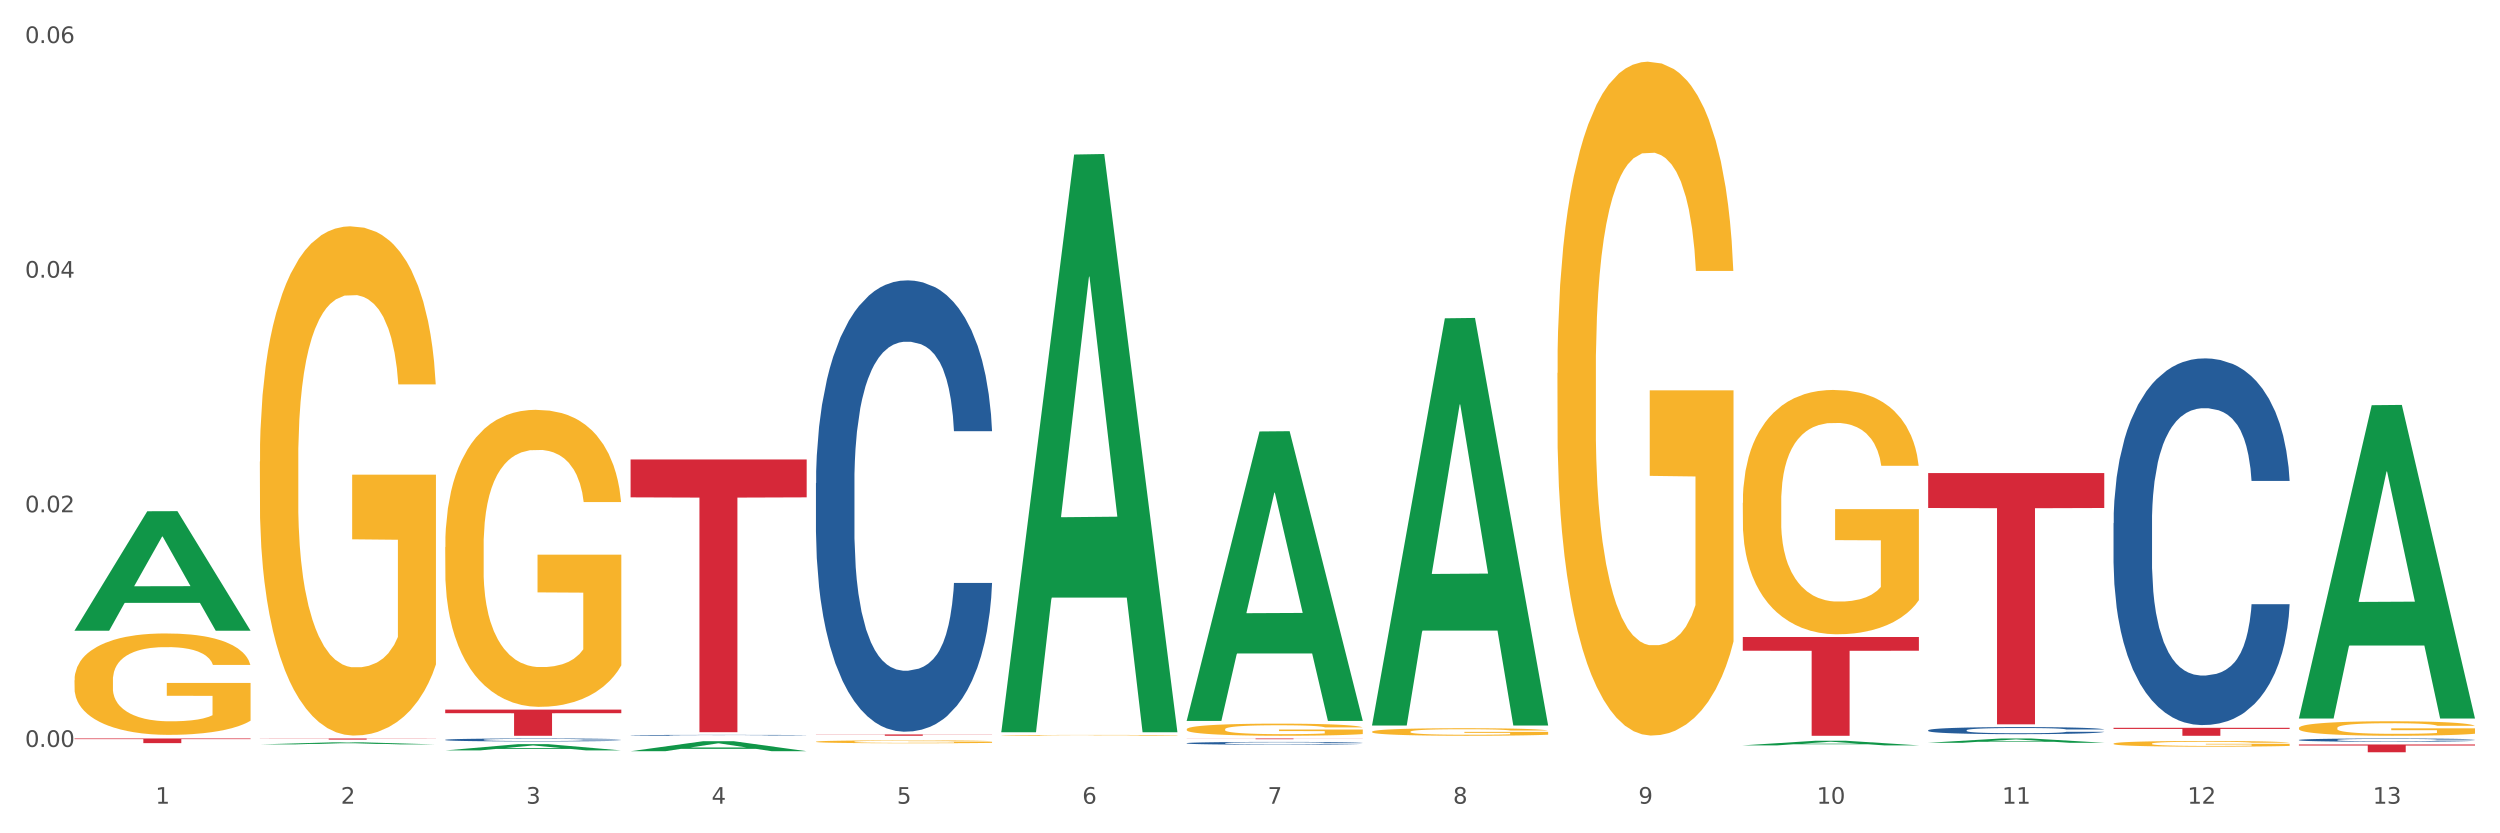
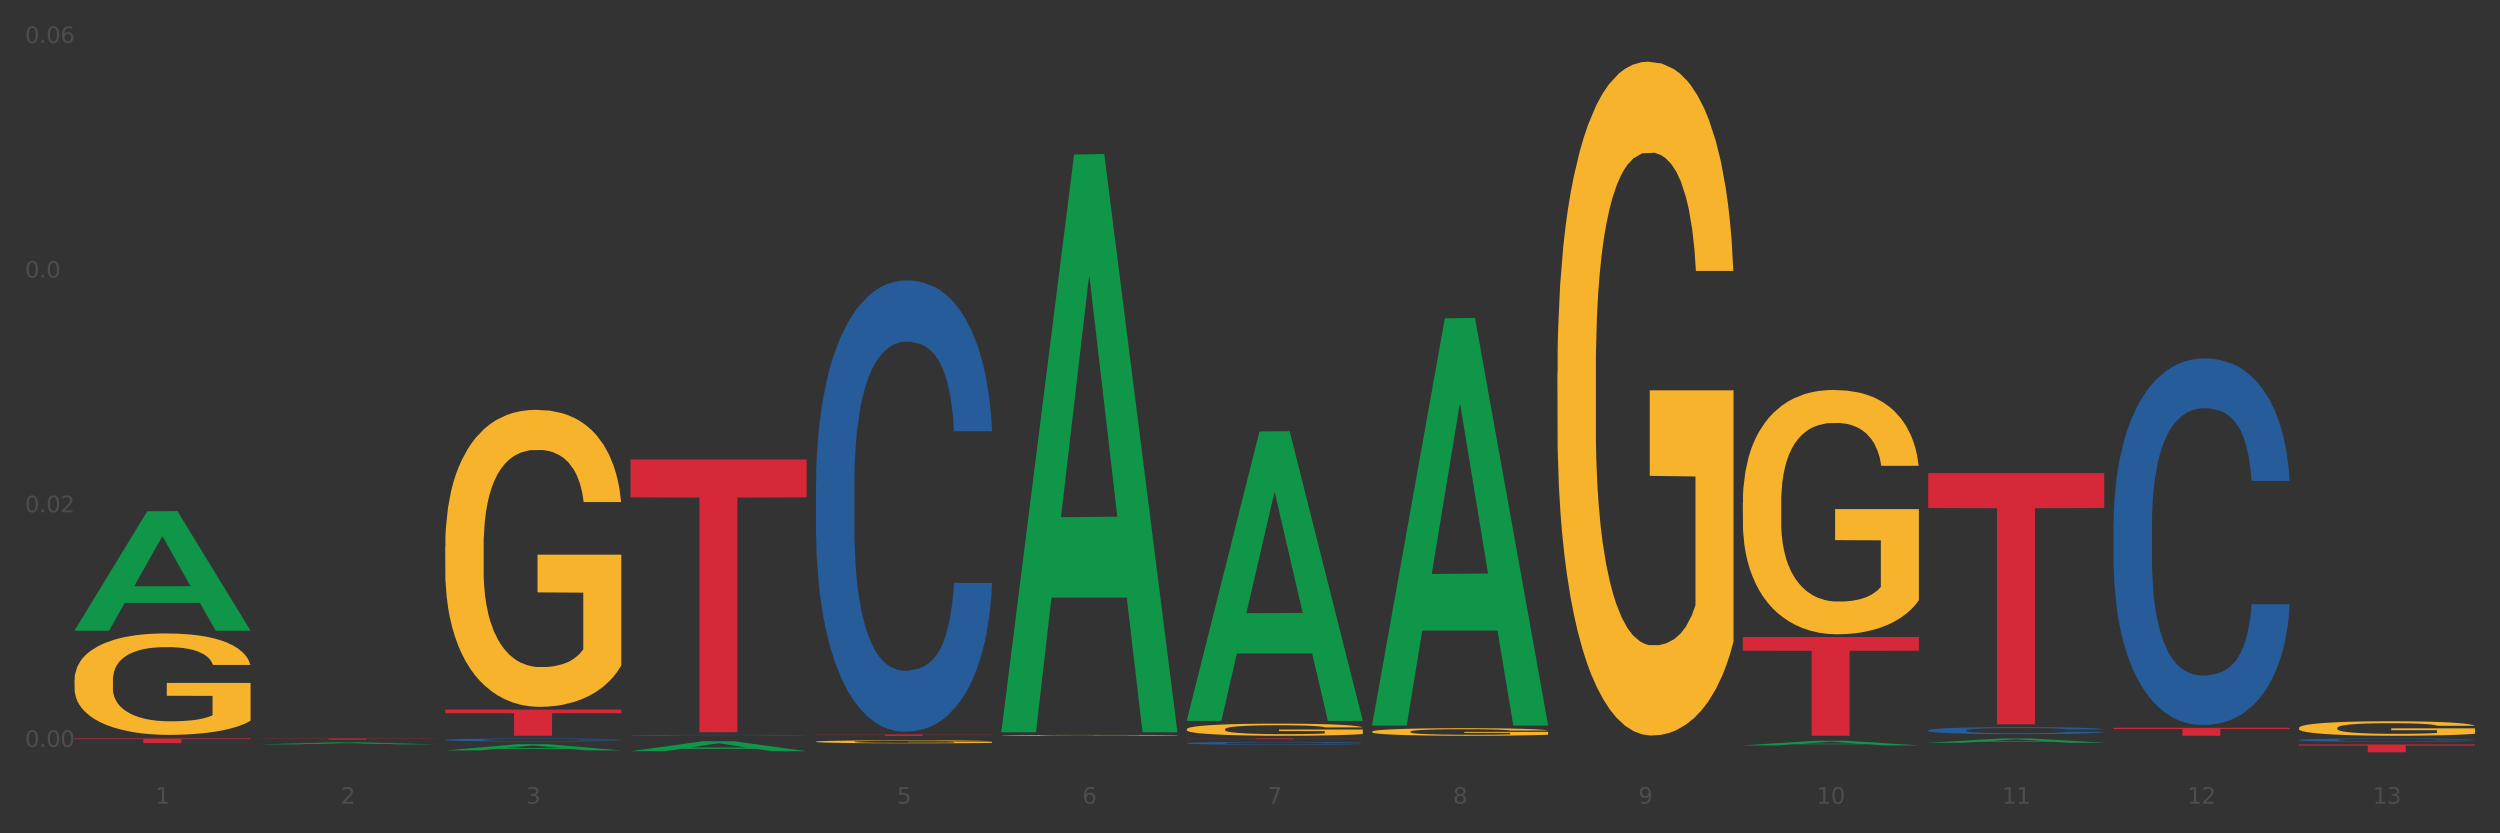
<svg xmlns="http://www.w3.org/2000/svg" xmlns:xlink="http://www.w3.org/1999/xlink" width="1080pt" height="360pt" viewBox="0 0 1080 360" version="1.1">
  <rect x="0" y="0" width="1080" height="360" fill="#333333" stroke="none" />
  <defs>
    <style type="text/css">*{stroke-linejoin: round; stroke-linecap: butt}</style>
  </defs>
  <g id="figure_1">
    <g id="patch_1">
-       <path d="M 0 360  L 1080 360  L 1080 0  L 0 0  z " style="fill: #ffffff; stroke: #ffffff; stroke-linejoin: miter" />
-     </g>
+       </g>
    <g id="axes_1">
      <g id="matplotlib.axis_1">
        <g id="xtick_1">
          <g id="text_1">
            <g style="fill: #4d4d4d" transform="translate(67.159 347.204) scale(0.096 -0.096)">
              <defs>
                <path id="DejaVuSans-31" d="M 794 531  L 1825 531  L 1825 4091  L 703 3866  L 703 4441  L 1819 4666  L 2450 4666  L 2450 531  L 3481 531  L 3481 0  L 794 0  L 794 531  z " transform="scale(0.016)" />
              </defs>
              <use xlink:href="#DejaVuSans-31" />
            </g>
          </g>
        </g>
        <g id="xtick_2">
          <g id="text_2">
            <g style="fill: #4d4d4d" transform="translate(147.238 347.204) scale(0.096 -0.096)">
              <defs>
                <path id="DejaVuSans-32" d="M 1228 531  L 3431 531  L 3431 0  L 469 0  L 469 531  Q 828 903 1448 1529  Q 2069 2156 2228 2338  Q 2531 2678 2651 2914  Q 2772 3150 2772 3378  Q 2772 3750 2511 3984  Q 2250 4219 1831 4219  Q 1534 4219 1204 4116  Q 875 4013 500 3803  L 500 4441  Q 881 4594 1212 4672  Q 1544 4750 1819 4750  Q 2544 4750 2975 4387  Q 3406 4025 3406 3419  Q 3406 3131 3298 2873  Q 3191 2616 2906 2266  Q 2828 2175 2409 1742  Q 1991 1309 1228 531  z " transform="scale(0.016)" />
              </defs>
              <use xlink:href="#DejaVuSans-32" />
            </g>
          </g>
        </g>
        <g id="xtick_3">
          <g id="text_3">
            <g style="fill: #4d4d4d" transform="translate(227.317 347.204) scale(0.096 -0.096)">
              <defs>
                <path id="DejaVuSans-33" d="M 2597 2516  Q 3050 2419 3304 2112  Q 3559 1806 3559 1356  Q 3559 666 3084 287  Q 2609 -91 1734 -91  Q 1441 -91 1130 -33  Q 819 25 488 141  L 488 750  Q 750 597 1062 519  Q 1375 441 1716 441  Q 2309 441 2620 675  Q 2931 909 2931 1356  Q 2931 1769 2642 2001  Q 2353 2234 1838 2234  L 1294 2234  L 1294 2753  L 1863 2753  Q 2328 2753 2575 2939  Q 2822 3125 2822 3475  Q 2822 3834 2567 4026  Q 2313 4219 1838 4219  Q 1578 4219 1281 4162  Q 984 4106 628 3988  L 628 4550  Q 988 4650 1302 4700  Q 1616 4750 1894 4750  Q 2613 4750 3031 4423  Q 3450 4097 3450 3541  Q 3450 3153 3228 2886  Q 3006 2619 2597 2516  z " transform="scale(0.016)" />
              </defs>
              <use xlink:href="#DejaVuSans-33" />
            </g>
          </g>
        </g>
        <g id="xtick_4">
          <g id="text_4">
            <g style="fill: #4d4d4d" transform="translate(307.396 347.204) scale(0.096 -0.096)">
              <defs>
-                 <path id="DejaVuSans-34" d="M 2419 4116  L 825 1625  L 2419 1625  L 2419 4116  z M 2253 4666  L 3047 4666  L 3047 1625  L 3713 1625  L 3713 1100  L 3047 1100  L 3047 0  L 2419 0  L 2419 1100  L 313 1100  L 313 1709  L 2253 4666  z " transform="scale(0.016)" />
-               </defs>
+                 </defs>
              <use xlink:href="#DejaVuSans-34" />
            </g>
          </g>
        </g>
        <g id="xtick_5">
          <g id="text_5">
            <g style="fill: #4d4d4d" transform="translate(387.475 347.204) scale(0.096 -0.096)">
              <defs>
                <path id="DejaVuSans-35" d="M 691 4666  L 3169 4666  L 3169 4134  L 1269 4134  L 1269 2991  Q 1406 3038 1543 3061  Q 1681 3084 1819 3084  Q 2600 3084 3056 2656  Q 3513 2228 3513 1497  Q 3513 744 3044 326  Q 2575 -91 1722 -91  Q 1428 -91 1123 -41  Q 819 9 494 109  L 494 744  Q 775 591 1075 516  Q 1375 441 1709 441  Q 2250 441 2565 725  Q 2881 1009 2881 1497  Q 2881 1984 2565 2268  Q 2250 2553 1709 2553  Q 1456 2553 1204 2497  Q 953 2441 691 2322  L 691 4666  z " transform="scale(0.016)" />
              </defs>
              <use xlink:href="#DejaVuSans-35" />
            </g>
          </g>
        </g>
        <g id="xtick_6">
          <g id="text_6">
            <g style="fill: #4d4d4d" transform="translate(467.554 347.204) scale(0.096 -0.096)">
              <defs>
                <path id="DejaVuSans-36" d="M 2113 2584  Q 1688 2584 1439 2293  Q 1191 2003 1191 1497  Q 1191 994 1439 701  Q 1688 409 2113 409  Q 2538 409 2786 701  Q 3034 994 3034 1497  Q 3034 2003 2786 2293  Q 2538 2584 2113 2584  z M 3366 4563  L 3366 3988  Q 3128 4100 2886 4159  Q 2644 4219 2406 4219  Q 1781 4219 1451 3797  Q 1122 3375 1075 2522  Q 1259 2794 1537 2939  Q 1816 3084 2150 3084  Q 2853 3084 3261 2657  Q 3669 2231 3669 1497  Q 3669 778 3244 343  Q 2819 -91 2113 -91  Q 1303 -91 875 529  Q 447 1150 447 2328  Q 447 3434 972 4092  Q 1497 4750 2381 4750  Q 2619 4750 2861 4703  Q 3103 4656 3366 4563  z " transform="scale(0.016)" />
              </defs>
              <use xlink:href="#DejaVuSans-36" />
            </g>
          </g>
        </g>
        <g id="xtick_7">
          <g id="text_7">
            <g style="fill: #4d4d4d" transform="translate(547.634 347.204) scale(0.096 -0.096)">
              <defs>
                <path id="DejaVuSans-37" d="M 525 4666  L 3525 4666  L 3525 4397  L 1831 0  L 1172 0  L 2766 4134  L 525 4134  L 525 4666  z " transform="scale(0.016)" />
              </defs>
              <use xlink:href="#DejaVuSans-37" />
            </g>
          </g>
        </g>
        <g id="xtick_8">
          <g id="text_8">
            <g style="fill: #4d4d4d" transform="translate(627.713 347.204) scale(0.096 -0.096)">
              <defs>
                <path id="DejaVuSans-38" d="M 2034 2216  Q 1584 2216 1326 1975  Q 1069 1734 1069 1313  Q 1069 891 1326 650  Q 1584 409 2034 409  Q 2484 409 2743 651  Q 3003 894 3003 1313  Q 3003 1734 2745 1975  Q 2488 2216 2034 2216  z M 1403 2484  Q 997 2584 770 2862  Q 544 3141 544 3541  Q 544 4100 942 4425  Q 1341 4750 2034 4750  Q 2731 4750 3128 4425  Q 3525 4100 3525 3541  Q 3525 3141 3298 2862  Q 3072 2584 2669 2484  Q 3125 2378 3379 2068  Q 3634 1759 3634 1313  Q 3634 634 3220 271  Q 2806 -91 2034 -91  Q 1263 -91 848 271  Q 434 634 434 1313  Q 434 1759 690 2068  Q 947 2378 1403 2484  z M 1172 3481  Q 1172 3119 1398 2916  Q 1625 2713 2034 2713  Q 2441 2713 2670 2916  Q 2900 3119 2900 3481  Q 2900 3844 2670 4047  Q 2441 4250 2034 4250  Q 1625 4250 1398 4047  Q 1172 3844 1172 3481  z " transform="scale(0.016)" />
              </defs>
              <use xlink:href="#DejaVuSans-38" />
            </g>
          </g>
        </g>
        <g id="xtick_9">
          <g id="text_9">
            <g style="fill: #4d4d4d" transform="translate(707.792 347.204) scale(0.096 -0.096)">
              <defs>
                <path id="DejaVuSans-39" d="M 703 97  L 703 672  Q 941 559 1184 500  Q 1428 441 1663 441  Q 2288 441 2617 861  Q 2947 1281 2994 2138  Q 2813 1869 2534 1725  Q 2256 1581 1919 1581  Q 1219 1581 811 2004  Q 403 2428 403 3163  Q 403 3881 828 4315  Q 1253 4750 1959 4750  Q 2769 4750 3195 4129  Q 3622 3509 3622 2328  Q 3622 1225 3098 567  Q 2575 -91 1691 -91  Q 1453 -91 1209 -44  Q 966 3 703 97  z M 1959 2075  Q 2384 2075 2632 2365  Q 2881 2656 2881 3163  Q 2881 3666 2632 3958  Q 2384 4250 1959 4250  Q 1534 4250 1286 3958  Q 1038 3666 1038 3163  Q 1038 2656 1286 2365  Q 1534 2075 1959 2075  z " transform="scale(0.016)" />
              </defs>
              <use xlink:href="#DejaVuSans-39" />
            </g>
          </g>
        </g>
        <g id="xtick_10">
          <g id="text_10">
            <g style="fill: #4d4d4d" transform="translate(784.817 347.204) scale(0.096 -0.096)">
              <defs>
                <path id="DejaVuSans-30" d="M 2034 4250  Q 1547 4250 1301 3770  Q 1056 3291 1056 2328  Q 1056 1369 1301 889  Q 1547 409 2034 409  Q 2525 409 2770 889  Q 3016 1369 3016 2328  Q 3016 3291 2770 3770  Q 2525 4250 2034 4250  z M 2034 4750  Q 2819 4750 3233 4129  Q 3647 3509 3647 2328  Q 3647 1150 3233 529  Q 2819 -91 2034 -91  Q 1250 -91 836 529  Q 422 1150 422 2328  Q 422 3509 836 4129  Q 1250 4750 2034 4750  z " transform="scale(0.016)" />
              </defs>
              <use xlink:href="#DejaVuSans-31" />
              <use xlink:href="#DejaVuSans-30" transform="translate(63.623 0)" />
            </g>
          </g>
        </g>
        <g id="xtick_11">
          <g id="text_11">
            <g style="fill: #4d4d4d" transform="translate(864.896 347.204) scale(0.096 -0.096)">
              <use xlink:href="#DejaVuSans-31" />
              <use xlink:href="#DejaVuSans-31" transform="translate(63.623 0)" />
            </g>
          </g>
        </g>
        <g id="xtick_12">
          <g id="text_12">
            <g style="fill: #4d4d4d" transform="translate(944.975 347.204) scale(0.096 -0.096)">
              <use xlink:href="#DejaVuSans-31" />
              <use xlink:href="#DejaVuSans-32" transform="translate(63.623 0)" />
            </g>
          </g>
        </g>
        <g id="xtick_13">
          <g id="text_13">
            <g style="fill: #4d4d4d" transform="translate(1025.054 347.204) scale(0.096 -0.096)">
              <use xlink:href="#DejaVuSans-31" />
              <use xlink:href="#DejaVuSans-33" transform="translate(63.623 0)" />
            </g>
          </g>
        </g>
        <g id="xtick_14" />
        <g id="xtick_15" />
        <g id="xtick_16" />
        <g id="xtick_17" />
        <g id="xtick_18" />
        <g id="xtick_19" />
        <g id="xtick_20" />
        <g id="xtick_21" />
        <g id="xtick_22" />
        <g id="xtick_23" />
        <g id="xtick_24" />
        <g id="xtick_25" />
      </g>
      <g id="matplotlib.axis_2">
        <g id="ytick_1">
          <g id="text_14">
            <g style="fill: #4d4d4d" transform="translate(10.8 322.669) scale(0.096 -0.096)">
              <defs>
                <path id="DejaVuSans-2e" d="M 684 794  L 1344 794  L 1344 0  L 684 0  L 684 794  z " transform="scale(0.016)" />
              </defs>
              <use xlink:href="#DejaVuSans-30" />
              <use xlink:href="#DejaVuSans-2e" transform="translate(63.623 0)" />
              <use xlink:href="#DejaVuSans-30" transform="translate(95.41 0)" />
              <use xlink:href="#DejaVuSans-30" transform="translate(159.033 0)" />
            </g>
          </g>
        </g>
        <g id="ytick_2">
          <g id="text_15">
            <g style="fill: #4d4d4d" transform="translate(10.8 221.311) scale(0.096 -0.096)">
              <use xlink:href="#DejaVuSans-30" />
              <use xlink:href="#DejaVuSans-2e" transform="translate(63.623 0)" />
              <use xlink:href="#DejaVuSans-30" transform="translate(95.41 0)" />
              <use xlink:href="#DejaVuSans-32" transform="translate(159.033 0)" />
            </g>
          </g>
        </g>
        <g id="ytick_3">
          <g id="text_16">
            <g style="fill: #4d4d4d" transform="translate(10.8 119.954) scale(0.096 -0.096)">
              <use xlink:href="#DejaVuSans-30" />
              <use xlink:href="#DejaVuSans-2e" transform="translate(63.623 0)" />
              <use xlink:href="#DejaVuSans-30" transform="translate(95.41 0)" />
              <use xlink:href="#DejaVuSans-34" transform="translate(159.033 0)" />
            </g>
          </g>
        </g>
        <g id="ytick_4">
          <g id="text_17">
            <g style="fill: #4d4d4d" transform="translate(10.8 18.596) scale(0.096 -0.096)">
              <use xlink:href="#DejaVuSans-30" />
              <use xlink:href="#DejaVuSans-2e" transform="translate(63.623 0)" />
              <use xlink:href="#DejaVuSans-30" transform="translate(95.41 0)" />
              <use xlink:href="#DejaVuSans-36" transform="translate(159.033 0)" />
            </g>
          </g>
        </g>
        <g id="ytick_5" />
        <g id="ytick_6" />
        <g id="ytick_7" />
      </g>
      <g id="PolyCollection_1">
        <path d="M 32.175 272.379  L 32.253 272.331  L 63.625 220.86  L 76.644 220.812  L 108.25 272.476  L 93.192 272.476  L 86.369 260.445  L 53.978 260.445  L 53.743 260.639  L 47.155 272.476  L 32.175 272.476  L 32.175 272.379  L 58.056 253.266  L 82.291 253.217  L 70.291 231.824  L 70.134 231.727  L 69.977 231.872  L 57.978 253.217  L 58.056 253.266  L 32.175 272.379  z " clip-path="url(#pbbf387f8e8)" style="fill: #109648" />
-         <path d="M 112.254 199.424  L 112.344 199.224  L 112.344 191.99  L 112.524 185.762  L 113.422 170.693  L 114.769 158.236  L 115.757 151.606  L 116.745 146.181  L 117.913 140.756  L 119.35 135.13  L 121.954 126.893  L 123.571 122.673  L 125.547 118.253  L 129.14 111.824  L 131.744 108.207  L 134.439 105.193  L 138.84 101.577  L 141.714 99.969  L 144.768 98.764  L 148.45 97.96  L 151.235 97.759  L 157.342 98.362  L 162.552 100.17  L 165.067 101.577  L 168.3 103.988  L 170.007 105.595  L 172.791 108.81  L 175.665 113.029  L 177.641 116.646  L 180.605 123.477  L 182.85 130.308  L 184.916 138.747  L 185.994 144.573  L 186.802 149.998  L 187.521 156.227  L 188.24 166.072  L 172.072 166.072  L 171.444 159.04  L 170.456 152.409  L 169.019 145.98  L 167.761 141.962  L 165.606 136.939  L 163.63 133.724  L 161.564 131.313  L 159.049 129.304  L 157.073 128.299  L 154.289 127.495  L 148.81 127.696  L 145.127 129.304  L 142.612 131.313  L 140.996 133.121  L 139.559 135.13  L 137.942 137.943  L 136.056 142.162  L 134.708 145.98  L 133.361 150.802  L 132.283 155.624  L 131.295 161.25  L 130.487 167.277  L 129.858 173.506  L 129.319 181.141  L 128.87 193.799  L 128.87 221.325  L 129.05 227.553  L 129.499 235.791  L 130.038 242.019  L 130.936 249.453  L 131.744 254.476  L 133.271 261.71  L 134.978 267.737  L 136.325 271.555  L 137.672 274.769  L 140.008 279.19  L 142.612 282.806  L 144.858 285.016  L 147.912 287.025  L 149.977 287.829  L 151.774 288.231  L 156.175 288.231  L 159.318 287.628  L 162.821 286.222  L 165.516 284.413  L 167.761 282.203  L 170.276 278.587  L 171.893 275.171  L 171.893 233.179  L 152.133 232.978  L 152.133 205.05  L 188.329 205.05  L 188.329 287.025  L 186.802 291.245  L 185.096 295.062  L 183.3 298.478  L 180.605 302.697  L 177.372 306.715  L 174.497 309.528  L 171.444 311.939  L 167.851 314.149  L 163.181 316.159  L 160.306 316.962  L 156.714 317.565  L 152.492 317.766  L 148.81 317.364  L 145.217 316.36  L 141.445 314.551  L 137.762 311.939  L 134.978 309.327  L 132.194 306.113  L 129.23 301.893  L 126.894 297.875  L 125.098 294.258  L 123.122 289.637  L 120.966 283.61  L 119.35 278.185  L 117.913 272.559  L 116.386 265.326  L 115.308 259.098  L 114.23 251.262  L 113.601 245.435  L 112.883 236.394  L 112.344 223.736  L 112.254 199.424  z " clip-path="url(#pbbf387f8e8)" style="fill: #f7b32b" />
        <path d="M 752.887 275.186  L 828.963 275.186  L 828.963 281.115  L 799.037 281.155  L 799.037 317.852  L 782.632 317.852  L 782.632 281.155  L 752.887 281.115  L 752.887 275.226  L 752.887 275.186  z " clip-path="url(#pbbf387f8e8)" style="fill: #d62839" />
        <path d="M 512.65 319.021  L 588.725 319.021  L 588.725 319.065  L 558.8 319.065  L 558.8 319.337  L 542.395 319.337  L 542.395 319.065  L 512.65 319.065  L 512.65 319.022  L 512.65 319.021  z " clip-path="url(#pbbf387f8e8)" style="fill: #d62839" />
        <path d="M 352.492 317.271  L 428.567 317.271  L 428.567 317.352  L 398.641 317.352  L 398.641 317.852  L 382.237 317.852  L 382.237 317.352  L 352.492 317.352  L 352.492 317.272  L 352.492 317.271  z " clip-path="url(#pbbf387f8e8)" style="fill: #d62839" />
        <path d="M 272.412 198.48  L 348.488 198.48  L 348.488 214.854  L 318.562 214.964  L 318.562 316.302  L 302.157 316.302  L 302.157 214.964  L 272.412 214.854  L 272.412 198.591  L 272.412 198.48  z " clip-path="url(#pbbf387f8e8)" style="fill: #d62839" />
        <path d="M 192.333 306.535  L 268.408 306.535  L 268.408 308.107  L 238.483 308.118  L 238.483 317.852  L 222.078 317.852  L 222.078 308.118  L 192.333 308.107  L 192.333 306.545  L 192.333 306.535  z " clip-path="url(#pbbf387f8e8)" style="fill: #d62839" />
        <path d="M 112.254 319.021  L 188.329 319.021  L 188.329 319.09  L 158.404 319.091  L 158.404 319.518  L 141.999 319.518  L 141.999 319.091  L 112.254 319.09  L 112.254 319.022  L 112.254 319.021  z " clip-path="url(#pbbf387f8e8)" style="fill: #d62839" />
        <path d="M 32.175 319.021  L 108.25 319.021  L 108.25 319.3  L 78.325 319.302  L 78.325 321.027  L 61.92 321.027  L 61.92 319.302  L 32.175 319.3  L 32.175 319.023  L 32.175 319.021  z " clip-path="url(#pbbf387f8e8)" style="fill: #d62839" />
        <path d="M 192.333 319.595  L 192.423 319.594  L 192.423 319.561  L 192.693 319.517  L 193.682 319.435  L 194.941 319.373  L 197.099 319.301  L 198.268 319.271  L 199.797 319.237  L 202.944 319.182  L 206.541 319.136  L 209.059 319.11  L 210.947 319.094  L 215.174 319.064  L 217.602 319.052  L 220.12 319.041  L 222.278 319.034  L 225.875 319.026  L 228.752 319.022  L 232.079 319.021  L 234.867 319.022  L 238.554 319.027  L 243.949 319.041  L 246.018 319.049  L 248.805 319.063  L 251.683 319.082  L 254.021 319.101  L 256.718 319.127  L 259.506 319.162  L 262.204 319.207  L 264.092 319.247  L 265.621 319.291  L 266.97 319.343  L 267.959 319.4  L 268.408 319.448  L 251.953 319.448  L 251.503 319.405  L 250.604 319.358  L 249.704 319.327  L 248.715 319.301  L 247.187 319.272  L 245.838 319.253  L 243.59 319.231  L 241.521 319.217  L 239.813 319.209  L 237.745 319.202  L 233.338 319.195  L 230.191 319.195  L 228.213 319.197  L 225.785 319.203  L 223.717 319.211  L 221.289 319.225  L 219.4 319.24  L 217.512 319.26  L 216.433 319.274  L 214.814 319.3  L 213.735 319.321  L 212.296 319.357  L 211.487 319.383  L 210.048 319.449  L 209.419 319.498  L 209.149 319.532  L 208.969 319.569  L 208.969 319.751  L 209.509 319.833  L 209.958 319.868  L 210.678 319.907  L 212.027 319.959  L 214.005 320.009  L 216.073 320.045  L 217.782 320.067  L 219.4 320.083  L 221.019 320.096  L 222.997 320.108  L 224.616 320.115  L 227.044 320.122  L 229.921 320.125  L 232.169 320.125  L 236.755 320.119  L 238.824 320.114  L 240.802 320.105  L 242.96 320.093  L 244.669 320.079  L 245.658 320.068  L 247.276 320.046  L 248.535 320.023  L 249.615 319.996  L 250.334 319.973  L 251.143 319.938  L 251.773 319.898  L 251.953 319.877  L 268.408 319.877  L 268.049 319.919  L 267.419 319.96  L 266.16 320.015  L 265.171 320.046  L 263.643 320.084  L 262.024 320.117  L 259.776 320.153  L 257.708 320.18  L 255.549 320.203  L 253.211 320.224  L 248.985 320.253  L 247.456 320.262  L 244.219 320.276  L 241.701 320.284  L 238.014 320.292  L 234.238 320.297  L 230.281 320.298  L 226.774 320.295  L 222.907 320.288  L 220.479 320.281  L 217.782 320.271  L 214.634 320.255  L 211.667 320.235  L 208.879 320.212  L 206.271 320.185  L 203.843 320.154  L 200.696 320.104  L 198.358 320.055  L 196.65 320.01  L 195.481 319.971  L 194.312 319.922  L 193.682 319.889  L 192.693 319.807  L 192.333 319.731  L 192.333 319.595  z " clip-path="url(#pbbf387f8e8)" style="fill: #255c99" />
        <path d="M 272.412 317.643  L 272.502 317.642  L 272.502 317.632  L 272.772 317.619  L 273.761 317.595  L 275.02 317.577  L 277.178 317.555  L 278.347 317.546  L 279.876 317.536  L 283.023 317.52  L 286.62 317.506  L 289.138 317.498  L 291.027 317.493  L 295.253 317.485  L 297.681 317.481  L 300.199 317.478  L 302.357 317.476  L 305.954 317.473  L 308.831 317.472  L 312.159 317.472  L 314.946 317.472  L 318.633 317.474  L 324.028 317.478  L 326.097 317.48  L 328.884 317.484  L 331.762 317.49  L 334.1 317.495  L 336.798 317.503  L 339.585 317.514  L 342.283 317.527  L 344.171 317.539  L 345.7 317.552  L 347.049 317.568  L 348.038 317.585  L 348.488 317.599  L 332.032 317.599  L 331.582 317.586  L 330.683 317.572  L 329.784 317.563  L 328.794 317.555  L 327.266 317.546  L 325.917 317.541  L 323.669 317.534  L 321.601 317.53  L 319.892 317.528  L 317.824 317.526  L 313.418 317.524  L 310.27 317.524  L 308.292 317.524  L 305.864 317.526  L 303.796 317.528  L 301.368 317.533  L 299.479 317.537  L 297.591 317.543  L 296.512 317.547  L 294.893 317.555  L 293.814 317.561  L 292.375 317.572  L 291.566 317.579  L 290.127 317.599  L 289.498 317.614  L 289.228 317.624  L 289.048 317.635  L 289.048 317.689  L 289.588 317.713  L 290.037 317.724  L 290.757 317.736  L 292.106 317.751  L 294.084 317.766  L 296.152 317.776  L 297.861 317.783  L 299.479 317.788  L 301.098 317.792  L 303.076 317.795  L 304.695 317.797  L 307.123 317.799  L 310 317.8  L 312.249 317.8  L 316.835 317.799  L 318.903 317.797  L 320.881 317.795  L 323.039 317.791  L 324.748 317.787  L 325.737 317.783  L 327.356 317.777  L 328.615 317.77  L 329.694 317.762  L 330.413 317.755  L 331.222 317.745  L 331.852 317.733  L 332.032 317.727  L 348.488 317.727  L 348.128 317.739  L 347.498 317.751  L 346.24 317.767  L 345.25 317.777  L 343.722 317.788  L 342.103 317.798  L 339.855 317.809  L 337.787 317.817  L 335.629 317.824  L 333.291 317.83  L 329.064 317.839  L 327.535 317.841  L 324.298 317.845  L 321.78 317.848  L 318.094 317.85  L 314.317 317.851  L 310.36 317.852  L 306.853 317.851  L 302.986 317.849  L 300.558 317.847  L 297.861 317.844  L 294.713 317.839  L 291.746 317.833  L 288.958 317.826  L 286.351 317.818  L 283.923 317.809  L 280.775 317.794  L 278.437 317.78  L 276.729 317.766  L 275.56 317.755  L 274.391 317.74  L 273.761 317.73  L 272.772 317.706  L 272.412 317.683  L 272.412 317.643  z " clip-path="url(#pbbf387f8e8)" style="fill: #255c99" />
        <path d="M 352.492 208.724  L 352.582 208.546  L 352.582 203.56  L 352.851 196.793  L 353.84 184.328  L 355.099 174.89  L 357.258 163.85  L 358.427 159.22  L 359.955 154.056  L 363.103 145.686  L 366.699 138.564  L 369.217 134.646  L 371.106 132.153  L 375.332 127.701  L 377.76 125.742  L 380.278 124.14  L 382.436 123.071  L 386.033 121.825  L 388.911 121.291  L 392.238 121.113  L 395.025 121.291  L 398.712 122.003  L 404.108 124.14  L 406.176 125.386  L 408.963 127.523  L 411.841 130.372  L 414.179 133.221  L 416.877 137.317  L 419.664 142.659  L 422.362 149.426  L 424.25 155.659  L 425.779 162.247  L 427.128 170.26  L 428.117 178.986  L 428.567 186.287  L 412.111 186.287  L 411.661 179.698  L 410.762 172.575  L 409.863 167.767  L 408.874 163.85  L 407.345 159.398  L 405.996 156.549  L 403.748 153.166  L 401.68 151.029  L 399.971 149.782  L 397.903 148.714  L 393.497 147.645  L 390.349 147.645  L 388.371 148.001  L 385.943 148.892  L 383.875 150.138  L 381.447 152.275  L 379.559 154.59  L 377.67 157.617  L 376.591 159.754  L 374.972 163.672  L 373.893 166.877  L 372.455 172.397  L 371.645 176.315  L 370.207 186.465  L 369.577 193.944  L 369.307 199.108  L 369.127 204.806  L 369.127 232.586  L 369.667 245.051  L 370.117 250.393  L 370.836 256.447  L 372.185 264.283  L 374.163 271.94  L 376.231 277.46  L 377.94 280.843  L 379.559 283.336  L 381.177 285.295  L 383.155 287.076  L 384.774 288.144  L 387.202 289.213  L 390.08 289.747  L 392.328 289.747  L 396.914 288.857  L 398.982 287.966  L 400.96 286.72  L 403.118 284.761  L 404.827 282.624  L 405.816 281.021  L 407.435 277.638  L 408.694 274.077  L 409.773 269.981  L 410.492 266.419  L 411.302 261.077  L 411.931 255.023  L 412.111 251.818  L 428.567 251.818  L 428.207 258.228  L 427.578 264.461  L 426.319 272.83  L 425.33 277.638  L 423.801 283.514  L 422.182 288.5  L 419.934 294.021  L 417.866 298.116  L 415.708 301.678  L 413.37 304.883  L 409.143 309.335  L 407.615 310.581  L 404.377 312.718  L 401.86 313.965  L 398.173 315.211  L 394.396 315.923  L 390.439 316.102  L 386.932 315.745  L 383.066 314.677  L 380.638 313.609  L 377.94 312.006  L 374.793 309.513  L 371.825 306.486  L 369.038 302.924  L 366.43 298.829  L 364.002 294.199  L 360.854 286.542  L 358.516 279.063  L 356.808 272.118  L 355.639 266.241  L 354.47 258.762  L 353.84 253.598  L 352.851 241.133  L 352.492 229.558  L 352.492 208.724  z " clip-path="url(#pbbf387f8e8)" style="fill: #255c99" />
        <path d="M 913.046 314.411  L 989.121 314.411  L 989.121 314.889  L 959.196 314.892  L 959.196 317.852  L 942.791 317.852  L 942.791 314.892  L 913.046 314.889  L 913.046 314.414  L 913.046 314.411  z " clip-path="url(#pbbf387f8e8)" style="fill: #d62839" />
        <path d="M 512.65 321.046  L 512.74 321.045  L 512.74 321.014  L 513.01 320.973  L 513.999 320.896  L 515.258 320.838  L 517.416 320.77  L 518.585 320.741  L 520.114 320.71  L 523.261 320.658  L 526.858 320.614  L 529.376 320.59  L 531.264 320.575  L 535.49 320.547  L 537.918 320.535  L 540.436 320.525  L 542.594 320.519  L 546.191 320.511  L 549.069 320.508  L 552.396 320.507  L 555.184 320.508  L 558.871 320.512  L 564.266 320.525  L 566.334 320.533  L 569.122 320.546  L 571.999 320.564  L 574.337 320.581  L 577.035 320.607  L 579.823 320.639  L 582.52 320.681  L 584.409 320.719  L 585.937 320.76  L 587.286 320.809  L 588.275 320.863  L 588.725 320.908  L 572.269 320.908  L 571.819 320.868  L 570.92 320.824  L 570.021 320.794  L 569.032 320.77  L 567.503 320.743  L 566.154 320.725  L 563.906 320.704  L 561.838 320.691  L 560.129 320.683  L 558.061 320.677  L 553.655 320.67  L 550.508 320.67  L 548.529 320.672  L 546.101 320.678  L 544.033 320.685  L 541.605 320.699  L 539.717 320.713  L 537.828 320.732  L 536.749 320.745  L 535.131 320.769  L 534.052 320.789  L 532.613 320.823  L 531.804 320.847  L 530.365 320.909  L 529.735 320.955  L 529.466 320.987  L 529.286 321.022  L 529.286 321.193  L 529.825 321.27  L 530.275 321.303  L 530.994 321.34  L 532.343 321.388  L 534.321 321.436  L 536.39 321.47  L 538.098 321.49  L 539.717 321.506  L 541.335 321.518  L 543.314 321.529  L 544.932 321.535  L 547.36 321.542  L 550.238 321.545  L 552.486 321.545  L 557.072 321.54  L 559.14 321.534  L 561.119 321.527  L 563.277 321.515  L 564.985 321.501  L 565.974 321.492  L 567.593 321.471  L 568.852 321.449  L 569.931 321.424  L 570.65 321.402  L 571.46 321.369  L 572.089 321.331  L 572.269 321.312  L 588.725 321.312  L 588.365 321.351  L 587.736 321.39  L 586.477 321.441  L 585.488 321.471  L 583.959 321.507  L 582.341 321.538  L 580.092 321.572  L 578.024 321.597  L 575.866 321.619  L 573.528 321.638  L 569.302 321.666  L 567.773 321.674  L 564.536 321.687  L 562.018 321.694  L 558.331 321.702  L 554.554 321.706  L 550.598 321.708  L 547.091 321.705  L 543.224 321.699  L 540.796 321.692  L 538.098 321.682  L 534.951 321.667  L 531.983 321.648  L 529.196 321.626  L 526.588 321.601  L 524.16 321.573  L 521.013 321.526  L 518.675 321.479  L 516.966 321.437  L 515.797 321.401  L 514.628 321.354  L 513.999 321.323  L 513.01 321.246  L 512.65 321.175  L 512.65 321.046  z " clip-path="url(#pbbf387f8e8)" style="fill: #255c99" />
        <path d="M 913.046 225.998  L 913.136 225.853  L 913.136 221.802  L 913.405 216.304  L 914.395 206.177  L 915.653 198.508  L 917.812 189.538  L 918.981 185.776  L 920.509 181.581  L 923.657 174.781  L 927.254 168.993  L 929.771 165.81  L 931.66 163.785  L 935.886 160.168  L 938.314 158.576  L 940.832 157.274  L 942.99 156.406  L 946.587 155.393  L 949.465 154.959  L 952.792 154.815  L 955.579 154.959  L 959.266 155.538  L 964.662 157.274  L 966.73 158.287  L 969.518 160.023  L 972.395 162.338  L 974.733 164.653  L 977.431 167.981  L 980.218 172.321  L 982.916 177.819  L 984.805 182.883  L 986.333 188.236  L 987.682 194.747  L 988.671 201.836  L 989.121 207.768  L 972.665 207.768  L 972.215 202.415  L 971.316 196.628  L 970.417 192.721  L 969.428 189.538  L 967.899 185.921  L 966.55 183.606  L 964.302 180.857  L 962.234 179.121  L 960.525 178.108  L 958.457 177.24  L 954.051 176.372  L 950.903 176.372  L 948.925 176.662  L 946.497 177.385  L 944.429 178.398  L 942.001 180.134  L 940.113 182.015  L 938.224 184.474  L 937.145 186.21  L 935.527 189.393  L 934.447 191.998  L 933.009 196.483  L 932.199 199.666  L 930.761 207.913  L 930.131 213.989  L 929.861 218.185  L 929.681 222.815  L 929.681 245.385  L 930.221 255.513  L 930.671 259.854  L 931.39 264.773  L 932.739 271.139  L 934.717 277.36  L 936.785 281.845  L 938.494 284.594  L 940.113 286.62  L 941.731 288.211  L 943.71 289.658  L 945.328 290.526  L 947.756 291.394  L 950.634 291.828  L 952.882 291.828  L 957.468 291.105  L 959.536 290.381  L 961.514 289.369  L 963.673 287.777  L 965.381 286.041  L 966.37 284.739  L 967.989 281.99  L 969.248 279.096  L 970.327 275.769  L 971.046 272.875  L 971.856 268.534  L 972.485 263.615  L 972.665 261.011  L 989.121 261.011  L 988.761 266.22  L 988.132 271.283  L 986.873 278.083  L 985.884 281.99  L 984.355 286.764  L 982.736 290.815  L 980.488 295.301  L 978.42 298.628  L 976.262 301.522  L 973.924 304.126  L 969.697 307.743  L 968.169 308.756  L 964.931 310.492  L 962.414 311.505  L 958.727 312.518  L 954.95 313.096  L 950.993 313.241  L 947.486 312.952  L 943.62 312.084  L 941.192 311.216  L 938.494 309.913  L 935.347 307.888  L 932.379 305.428  L 929.592 302.535  L 926.984 299.207  L 924.556 295.445  L 921.409 289.224  L 919.071 283.147  L 917.362 277.505  L 916.193 272.73  L 915.024 266.654  L 914.395 262.458  L 913.405 252.33  L 913.046 242.926  L 913.046 225.998  z " clip-path="url(#pbbf387f8e8)" style="fill: #255c99" />
        <path d="M 993.125 319.657  L 993.215 319.656  L 993.215 319.62  L 993.485 319.571  L 994.474 319.48  L 995.733 319.412  L 997.891 319.331  L 999.06 319.298  L 1000.588 319.26  L 1003.736 319.2  L 1007.333 319.148  L 1009.851 319.12  L 1011.739 319.101  L 1015.965 319.069  L 1018.393 319.055  L 1020.911 319.043  L 1023.069 319.036  L 1026.666 319.026  L 1029.544 319.023  L 1032.871 319.021  L 1035.659 319.023  L 1039.345 319.028  L 1044.741 319.043  L 1046.809 319.052  L 1049.597 319.068  L 1052.474 319.088  L 1054.812 319.109  L 1057.51 319.139  L 1060.298 319.178  L 1062.995 319.227  L 1064.884 319.272  L 1066.412 319.32  L 1067.761 319.378  L 1068.75 319.441  L 1069.2 319.494  L 1052.744 319.494  L 1052.294 319.446  L 1051.395 319.395  L 1050.496 319.36  L 1049.507 319.331  L 1047.978 319.299  L 1046.629 319.278  L 1044.381 319.254  L 1042.313 319.238  L 1040.604 319.229  L 1038.536 319.222  L 1034.13 319.214  L 1030.983 319.214  L 1029.004 319.216  L 1026.576 319.223  L 1024.508 319.232  L 1022.08 319.247  L 1020.192 319.264  L 1018.303 319.286  L 1017.224 319.302  L 1015.606 319.33  L 1014.527 319.353  L 1013.088 319.393  L 1012.278 319.422  L 1010.84 319.496  L 1010.21 319.55  L 1009.94 319.587  L 1009.761 319.629  L 1009.761 319.83  L 1010.3 319.921  L 1010.75 319.959  L 1011.469 320.003  L 1012.818 320.06  L 1014.796 320.116  L 1016.865 320.156  L 1018.573 320.18  L 1020.192 320.199  L 1021.81 320.213  L 1023.789 320.226  L 1025.407 320.233  L 1027.835 320.241  L 1030.713 320.245  L 1032.961 320.245  L 1037.547 320.239  L 1039.615 320.232  L 1041.594 320.223  L 1043.752 320.209  L 1045.46 320.193  L 1046.449 320.182  L 1048.068 320.157  L 1049.327 320.131  L 1050.406 320.102  L 1051.125 320.076  L 1051.935 320.037  L 1052.564 319.993  L 1052.744 319.97  L 1069.2 319.97  L 1068.84 320.016  L 1068.211 320.062  L 1066.952 320.122  L 1065.963 320.157  L 1064.434 320.2  L 1062.815 320.236  L 1060.567 320.276  L 1058.499 320.306  L 1056.341 320.332  L 1054.003 320.355  L 1049.777 320.387  L 1048.248 320.396  L 1045.011 320.412  L 1042.493 320.421  L 1038.806 320.43  L 1035.029 320.435  L 1031.072 320.436  L 1027.565 320.434  L 1023.699 320.426  L 1021.271 320.418  L 1018.573 320.407  L 1015.426 320.389  L 1012.458 320.367  L 1009.671 320.341  L 1007.063 320.311  L 1004.635 320.277  L 1001.488 320.222  L 999.15 320.168  L 997.441 320.117  L 996.272 320.075  L 995.103 320.02  L 994.474 319.983  L 993.485 319.892  L 993.125 319.808  L 993.125 319.657  z " clip-path="url(#pbbf387f8e8)" style="fill: #255c99" />
        <path d="M 993.125 314.483  L 993.215 314.477  L 993.215 314.271  L 993.394 314.094  L 994.292 313.665  L 995.64 313.31  L 996.628 313.121  L 997.616 312.967  L 998.783 312.813  L 1000.22 312.652  L 1002.825 312.418  L 1004.442 312.298  L 1006.418 312.172  L 1010.01 311.989  L 1012.615 311.886  L 1015.31 311.8  L 1019.711 311.697  L 1022.585 311.651  L 1025.639 311.617  L 1029.321 311.594  L 1032.105 311.589  L 1038.213 311.606  L 1043.422 311.657  L 1045.937 311.697  L 1049.171 311.766  L 1050.877 311.812  L 1053.662 311.903  L 1056.536 312.023  L 1058.512 312.126  L 1061.476 312.321  L 1063.721 312.515  L 1065.787 312.755  L 1066.865 312.921  L 1067.673 313.076  L 1068.392 313.253  L 1069.11 313.533  L 1052.943 313.533  L 1052.314 313.333  L 1051.326 313.144  L 1049.889 312.961  L 1048.632 312.847  L 1046.476 312.704  L 1044.5 312.612  L 1042.434 312.544  L 1039.92 312.487  L 1037.944 312.458  L 1035.159 312.435  L 1029.68 312.441  L 1025.998 312.487  L 1023.483 312.544  L 1021.866 312.595  L 1020.429 312.652  L 1018.813 312.732  L 1016.926 312.853  L 1015.579 312.961  L 1014.232 313.099  L 1013.154 313.236  L 1012.166 313.396  L 1011.358 313.568  L 1010.729 313.745  L 1010.19 313.962  L 1009.741 314.323  L 1009.741 315.106  L 1009.921 315.284  L 1010.37 315.518  L 1010.909 315.695  L 1011.807 315.907  L 1012.615 316.05  L 1014.142 316.256  L 1015.849 316.428  L 1017.196 316.536  L 1018.543 316.628  L 1020.878 316.754  L 1023.483 316.856  L 1025.728 316.919  L 1028.782 316.977  L 1030.848 316.999  L 1032.644 317.011  L 1037.045 317.011  L 1040.189 316.994  L 1043.692 316.954  L 1046.386 316.902  L 1048.632 316.839  L 1051.147 316.736  L 1052.763 316.639  L 1052.763 315.444  L 1033.004 315.438  L 1033.004 314.643  L 1069.2 314.643  L 1069.2 316.977  L 1067.673 317.097  L 1065.967 317.205  L 1064.17 317.303  L 1061.476 317.423  L 1058.242 317.537  L 1055.368 317.617  L 1052.314 317.686  L 1048.722 317.749  L 1044.051 317.806  L 1041.177 317.829  L 1037.584 317.846  L 1033.363 317.852  L 1029.68 317.84  L 1026.088 317.812  L 1022.315 317.76  L 1018.633 317.686  L 1015.849 317.612  L 1013.064 317.52  L 1010.1 317.4  L 1007.765 317.285  L 1005.969 317.183  L 1003.993 317.051  L 1001.837 316.879  L 1000.22 316.725  L 998.783 316.565  L 997.256 316.359  L 996.179 316.182  L 995.101 315.958  L 994.472 315.793  L 993.754 315.535  L 993.215 315.175  L 993.125 314.483  z " clip-path="url(#pbbf387f8e8)" style="fill: #f7b32b" />
-         <path d="M 913.046 321.245  L 913.135 321.243  L 913.135 321.162  L 913.315 321.092  L 914.213 320.923  L 915.561 320.783  L 916.549 320.709  L 917.537 320.648  L 918.704 320.587  L 920.141 320.524  L 922.746 320.432  L 924.363 320.384  L 926.339 320.335  L 929.931 320.262  L 932.536 320.222  L 935.231 320.188  L 939.632 320.148  L 942.506 320.13  L 945.559 320.116  L 949.242 320.107  L 952.026 320.105  L 958.134 320.112  L 963.343 320.132  L 965.858 320.148  L 969.092 320.175  L 970.798 320.193  L 973.582 320.229  L 976.457 320.276  L 978.433 320.317  L 981.397 320.393  L 983.642 320.47  L 985.708 320.564  L 986.786 320.63  L 987.594 320.691  L 988.312 320.761  L 989.031 320.871  L 972.864 320.871  L 972.235 320.792  L 971.247 320.718  L 969.81 320.646  L 968.553 320.601  L 966.397 320.544  L 964.421 320.508  L 962.355 320.481  L 959.84 320.459  L 957.864 320.447  L 955.08 320.438  L 949.601 320.441  L 945.919 320.459  L 943.404 320.481  L 941.787 320.501  L 940.35 320.524  L 938.733 320.555  L 936.847 320.603  L 935.5 320.646  L 934.153 320.7  L 933.075 320.754  L 932.087 320.817  L 931.279 320.884  L 930.65 320.954  L 930.111 321.04  L 929.662 321.182  L 929.662 321.491  L 929.841 321.561  L 930.291 321.653  L 930.829 321.723  L 931.728 321.806  L 932.536 321.863  L 934.063 321.944  L 935.769 322.011  L 937.117 322.054  L 938.464 322.09  L 940.799 322.14  L 943.404 322.18  L 945.649 322.205  L 948.703 322.228  L 950.769 322.237  L 952.565 322.241  L 956.966 322.241  L 960.11 322.234  L 963.613 322.219  L 966.307 322.198  L 968.553 322.173  L 971.068 322.133  L 972.684 322.095  L 972.684 321.624  L 952.925 321.621  L 952.925 321.308  L 989.121 321.308  L 989.121 322.228  L 987.594 322.275  L 985.887 322.318  L 984.091 322.356  L 981.397 322.403  L 978.163 322.448  L 975.289 322.48  L 972.235 322.507  L 968.643 322.532  L 963.972 322.554  L 961.098 322.563  L 957.505 322.57  L 953.284 322.572  L 949.601 322.568  L 946.009 322.557  L 942.236 322.536  L 938.554 322.507  L 935.769 322.478  L 932.985 322.442  L 930.021 322.394  L 927.686 322.349  L 925.89 322.309  L 923.914 322.257  L 921.758 322.189  L 920.141 322.128  L 918.704 322.065  L 917.177 321.984  L 916.099 321.914  L 915.022 321.826  L 914.393 321.761  L 913.674 321.66  L 913.135 321.518  L 913.046 321.245  z " clip-path="url(#pbbf387f8e8)" style="fill: #f7b32b" />
        <path d="M 752.887 217.235  L 752.977 217.138  L 752.977 213.668  L 753.157 210.679  L 754.055 203.449  L 755.402 197.472  L 756.39 194.291  L 757.378 191.688  L 758.546 189.085  L 759.983 186.385  L 762.588 182.433  L 764.204 180.408  L 766.18 178.287  L 769.773 175.202  L 772.378 173.467  L 775.072 172.021  L 779.473 170.286  L 782.347 169.515  L 785.401 168.936  L 789.084 168.551  L 791.868 168.454  L 797.976 168.743  L 803.185 169.611  L 805.7 170.286  L 808.933 171.443  L 810.64 172.214  L 813.424 173.756  L 816.298 175.781  L 818.274 177.516  L 821.238 180.794  L 823.484 184.072  L 825.549 188.121  L 826.627 190.916  L 827.436 193.519  L 828.154 196.508  L 828.873 201.232  L 812.706 201.232  L 812.077 197.857  L 811.089 194.676  L 809.652 191.591  L 808.394 189.663  L 806.239 187.253  L 804.263 185.711  L 802.197 184.554  L 799.682 183.59  L 797.706 183.108  L 794.922 182.722  L 789.443 182.818  L 785.76 183.59  L 783.246 184.554  L 781.629 185.421  L 780.192 186.385  L 778.575 187.735  L 776.689 189.76  L 775.342 191.591  L 773.994 193.905  L 772.917 196.219  L 771.929 198.918  L 771.12 201.81  L 770.492 204.799  L 769.953 208.462  L 769.504 214.535  L 769.504 227.743  L 769.683 230.731  L 770.132 234.684  L 770.671 237.672  L 771.569 241.239  L 772.378 243.649  L 773.905 247.12  L 775.611 250.012  L 776.958 251.844  L 778.306 253.386  L 780.641 255.507  L 783.246 257.242  L 785.491 258.303  L 788.545 259.267  L 790.611 259.653  L 792.407 259.845  L 796.808 259.845  L 799.952 259.556  L 803.454 258.881  L 806.149 258.014  L 808.394 256.953  L 810.909 255.218  L 812.526 253.579  L 812.526 233.431  L 792.766 233.334  L 792.766 219.934  L 828.963 219.934  L 828.963 259.267  L 827.436 261.291  L 825.729 263.123  L 823.933 264.762  L 821.238 266.786  L 818.005 268.715  L 815.131 270.064  L 812.077 271.221  L 808.484 272.282  L 803.814 273.246  L 800.94 273.631  L 797.347 273.92  L 793.125 274.017  L 789.443 273.824  L 785.85 273.342  L 782.078 272.474  L 778.395 271.221  L 775.611 269.968  L 772.827 268.425  L 769.863 266.401  L 767.528 264.473  L 765.731 262.738  L 763.755 260.52  L 761.6 257.628  L 759.983 255.025  L 758.546 252.326  L 757.019 248.855  L 755.941 245.867  L 754.863 242.107  L 754.235 239.311  L 753.516 234.973  L 752.977 228.9  L 752.887 217.235  z " clip-path="url(#pbbf387f8e8)" style="fill: #f7b32b" />
        <path d="M 672.808 161.169  L 672.898 160.903  L 672.898 151.332  L 673.078 143.09  L 673.976 123.15  L 675.323 106.666  L 676.311 97.892  L 677.299 90.713  L 678.467 83.535  L 679.904 76.09  L 682.508 65.19  L 684.125 59.606  L 686.101 53.757  L 689.694 45.249  L 692.299 40.464  L 694.993 36.475  L 699.394 31.69  L 702.268 29.563  L 705.322 27.968  L 709.005 26.904  L 711.789 26.638  L 717.896 27.436  L 723.106 29.829  L 725.621 31.69  L 728.854 34.88  L 730.561 37.007  L 733.345 41.261  L 736.219 46.844  L 738.195 51.63  L 741.159 60.67  L 743.405 69.709  L 745.47 80.876  L 746.548 88.586  L 747.357 95.765  L 748.075 104.007  L 748.794 117.035  L 732.626 117.035  L 731.998 107.729  L 731.01 98.955  L 729.573 90.447  L 728.315 85.13  L 726.16 78.483  L 724.184 74.229  L 722.118 71.039  L 719.603 68.38  L 717.627 67.051  L 714.843 65.987  L 709.364 66.253  L 705.681 68.38  L 703.166 71.039  L 701.55 73.432  L 700.113 76.09  L 698.496 79.812  L 696.61 85.396  L 695.263 90.447  L 693.915 96.828  L 692.837 103.209  L 691.849 110.654  L 691.041 118.63  L 690.412 126.872  L 689.873 136.975  L 689.424 153.725  L 689.424 190.149  L 689.604 198.391  L 690.053 209.292  L 690.592 217.534  L 691.49 227.371  L 692.299 234.018  L 693.825 243.589  L 695.532 251.565  L 696.879 256.617  L 698.226 260.871  L 700.562 266.72  L 703.166 271.506  L 705.412 274.43  L 708.466 277.089  L 710.531 278.153  L 712.328 278.684  L 716.729 278.684  L 719.872 277.887  L 723.375 276.026  L 726.07 273.633  L 728.315 270.708  L 730.83 265.923  L 732.447 261.403  L 732.447 205.836  L 712.687 205.57  L 712.687 168.614  L 748.883 168.614  L 748.883 277.089  L 747.357 282.672  L 745.65 287.724  L 743.854 292.244  L 741.159 297.827  L 737.926 303.145  L 735.052 306.867  L 731.998 310.057  L 728.405 312.982  L 723.735 315.641  L 720.86 316.704  L 717.268 317.502  L 713.046 317.767  L 709.364 317.236  L 705.771 315.906  L 701.999 313.514  L 698.316 310.057  L 695.532 306.601  L 692.748 302.347  L 689.784 296.764  L 687.448 291.446  L 685.652 286.661  L 683.676 280.545  L 681.52 272.569  L 679.904 265.391  L 678.467 257.946  L 676.94 248.375  L 675.862 240.133  L 674.784 229.764  L 674.155 222.054  L 673.437 210.09  L 672.898 193.34  L 672.808 161.169  z " clip-path="url(#pbbf387f8e8)" style="fill: #f7b32b" />
        <path d="M 592.729 316.097  L 592.819 316.094  L 592.819 315.987  L 592.999 315.894  L 593.897 315.671  L 595.244 315.486  L 596.232 315.388  L 597.22 315.307  L 598.388 315.227  L 599.825 315.143  L 602.429 315.021  L 604.046 314.959  L 606.022 314.893  L 609.615 314.798  L 612.219 314.744  L 614.914 314.699  L 619.315 314.646  L 622.189 314.622  L 625.243 314.604  L 628.925 314.592  L 631.71 314.589  L 637.817 314.598  L 643.027 314.625  L 645.542 314.646  L 648.775 314.682  L 650.482 314.705  L 653.266 314.753  L 656.14 314.816  L 658.116 314.869  L 661.08 314.971  L 663.325 315.072  L 665.391 315.197  L 666.469 315.283  L 667.277 315.364  L 667.996 315.456  L 668.714 315.602  L 652.547 315.602  L 651.919 315.498  L 650.931 315.4  L 649.494 315.304  L 648.236 315.245  L 646.08 315.17  L 644.105 315.123  L 642.039 315.087  L 639.524 315.057  L 637.548 315.042  L 634.764 315.03  L 629.285 315.033  L 625.602 315.057  L 623.087 315.087  L 621.471 315.114  L 620.033 315.143  L 618.417 315.185  L 616.531 315.248  L 615.183 315.304  L 613.836 315.376  L 612.758 315.447  L 611.77 315.531  L 610.962 315.62  L 610.333 315.712  L 609.794 315.826  L 609.345 316.013  L 609.345 316.422  L 609.525 316.514  L 609.974 316.636  L 610.513 316.728  L 611.411 316.839  L 612.219 316.913  L 613.746 317.02  L 615.453 317.11  L 616.8 317.166  L 618.147 317.214  L 620.483 317.28  L 623.087 317.333  L 625.333 317.366  L 628.386 317.396  L 630.452 317.408  L 632.249 317.414  L 636.65 317.414  L 639.793 317.405  L 643.296 317.384  L 645.991 317.357  L 648.236 317.324  L 650.751 317.271  L 652.368 317.22  L 652.368 316.597  L 632.608 316.594  L 632.608 316.18  L 668.804 316.18  L 668.804 317.396  L 667.277 317.458  L 665.571 317.515  L 663.774 317.566  L 661.08 317.628  L 657.847 317.688  L 654.972 317.73  L 651.919 317.765  L 648.326 317.798  L 643.655 317.828  L 640.781 317.84  L 637.189 317.849  L 632.967 317.852  L 629.285 317.846  L 625.692 317.831  L 621.92 317.804  L 618.237 317.765  L 615.453 317.727  L 612.668 317.679  L 609.705 317.616  L 607.369 317.557  L 605.573 317.503  L 603.597 317.435  L 601.441 317.345  L 599.825 317.265  L 598.388 317.181  L 596.861 317.074  L 595.783 316.982  L 594.705 316.866  L 594.076 316.779  L 593.358 316.645  L 592.819 316.457  L 592.729 316.097  z " clip-path="url(#pbbf387f8e8)" style="fill: #f7b32b" />
        <path d="M 512.65 315.034  L 512.74 315.029  L 512.74 314.857  L 512.919 314.709  L 513.818 314.35  L 515.165 314.053  L 516.153 313.895  L 517.141 313.766  L 518.308 313.637  L 519.745 313.503  L 522.35 313.307  L 523.967 313.207  L 525.943 313.101  L 529.536 312.948  L 532.14 312.862  L 534.835 312.79  L 539.236 312.704  L 542.11 312.666  L 545.164 312.637  L 548.846 312.618  L 551.631 312.613  L 557.738 312.628  L 562.948 312.671  L 565.462 312.704  L 568.696 312.762  L 570.402 312.8  L 573.187 312.876  L 576.061 312.977  L 578.037 313.063  L 581.001 313.226  L 583.246 313.388  L 585.312 313.589  L 586.39 313.728  L 587.198 313.857  L 587.917 314.005  L 588.635 314.24  L 572.468 314.24  L 571.839 314.072  L 570.851 313.915  L 569.414 313.761  L 568.157 313.666  L 566.001 313.546  L 564.025 313.47  L 561.96 313.412  L 559.445 313.364  L 557.469 313.34  L 554.684 313.321  L 549.206 313.326  L 545.523 313.364  L 543.008 313.412  L 541.391 313.455  L 539.954 313.503  L 538.338 313.57  L 536.451 313.671  L 535.104 313.761  L 533.757 313.876  L 532.679 313.991  L 531.691 314.125  L 530.883 314.269  L 530.254 314.417  L 529.715 314.599  L 529.266 314.9  L 529.266 315.555  L 529.446 315.704  L 529.895 315.9  L 530.434 316.048  L 531.332 316.225  L 532.14 316.345  L 533.667 316.517  L 535.374 316.661  L 536.721 316.751  L 538.068 316.828  L 540.403 316.933  L 543.008 317.019  L 545.254 317.072  L 548.307 317.12  L 550.373 317.139  L 552.169 317.149  L 556.571 317.149  L 559.714 317.134  L 563.217 317.101  L 565.912 317.058  L 568.157 317.005  L 570.672 316.919  L 572.289 316.838  L 572.289 315.838  L 552.529 315.833  L 552.529 315.168  L 588.725 315.168  L 588.725 317.12  L 587.198 317.22  L 585.492 317.311  L 583.695 317.392  L 581.001 317.493  L 577.767 317.589  L 574.893 317.656  L 571.839 317.713  L 568.247 317.766  L 563.576 317.813  L 560.702 317.833  L 557.109 317.847  L 552.888 317.852  L 549.206 317.842  L 545.613 317.818  L 541.841 317.775  L 538.158 317.713  L 535.374 317.651  L 532.589 317.574  L 529.625 317.474  L 527.29 317.378  L 525.494 317.292  L 523.518 317.182  L 521.362 317.038  L 519.745 316.909  L 518.308 316.775  L 516.781 316.603  L 515.704 316.455  L 514.626 316.268  L 513.997 316.13  L 513.279 315.914  L 512.74 315.613  L 512.65 315.034  z " clip-path="url(#pbbf387f8e8)" style="fill: #f7b32b" />
        <path d="M 432.571 317.66  L 432.661 317.66  L 432.661 317.648  L 432.84 317.638  L 433.738 317.614  L 435.086 317.594  L 436.074 317.583  L 437.062 317.574  L 438.229 317.566  L 439.666 317.556  L 442.271 317.543  L 443.888 317.536  L 445.864 317.529  L 449.456 317.519  L 452.061 317.513  L 454.756 317.508  L 459.157 317.502  L 462.031 317.5  L 465.085 317.498  L 468.767 317.496  L 471.551 317.496  L 477.659 317.497  L 482.868 317.5  L 485.383 317.502  L 488.617 317.506  L 490.323 317.509  L 493.108 317.514  L 495.982 317.521  L 497.958 317.527  L 500.922 317.538  L 503.167 317.549  L 505.233 317.562  L 506.311 317.572  L 507.119 317.58  L 507.838 317.591  L 508.556 317.606  L 492.389 317.606  L 491.76 317.595  L 490.772 317.584  L 489.335 317.574  L 488.078 317.567  L 485.922 317.559  L 483.946 317.554  L 481.88 317.55  L 479.366 317.547  L 477.39 317.545  L 474.605 317.544  L 469.126 317.544  L 465.444 317.547  L 462.929 317.55  L 461.312 317.553  L 459.875 317.556  L 458.258 317.561  L 456.372 317.568  L 455.025 317.574  L 453.678 317.582  L 452.6 317.59  L 451.612 317.599  L 450.804 317.608  L 450.175 317.618  L 449.636 317.631  L 449.187 317.651  L 449.187 317.696  L 449.367 317.706  L 449.816 317.719  L 450.355 317.729  L 451.253 317.741  L 452.061 317.749  L 453.588 317.761  L 455.295 317.771  L 456.642 317.777  L 457.989 317.782  L 460.324 317.789  L 462.929 317.795  L 465.174 317.799  L 468.228 317.802  L 470.294 317.803  L 472.09 317.804  L 476.491 317.804  L 479.635 317.803  L 483.138 317.801  L 485.832 317.798  L 488.078 317.794  L 490.593 317.788  L 492.209 317.783  L 492.209 317.715  L 472.45 317.715  L 472.45 317.67  L 508.646 317.67  L 508.646 317.802  L 507.119 317.809  L 505.413 317.815  L 503.616 317.821  L 500.922 317.827  L 497.688 317.834  L 494.814 317.838  L 491.76 317.842  L 488.168 317.846  L 483.497 317.849  L 480.623 317.85  L 477.03 317.851  L 472.809 317.852  L 469.126 317.851  L 465.534 317.849  L 461.761 317.847  L 458.079 317.842  L 455.295 317.838  L 452.51 317.833  L 449.546 317.826  L 447.211 317.82  L 445.415 317.814  L 443.439 317.806  L 441.283 317.797  L 439.666 317.788  L 438.229 317.779  L 436.702 317.767  L 435.625 317.757  L 434.547 317.744  L 433.918 317.735  L 433.199 317.72  L 432.661 317.7  L 432.571 317.66  z " clip-path="url(#pbbf387f8e8)" style="fill: #f7b32b" />
        <path d="M 352.492 320.414  L 352.581 320.413  L 352.581 320.372  L 352.761 320.336  L 353.659 320.25  L 355.006 320.178  L 355.994 320.14  L 356.982 320.109  L 358.15 320.078  L 359.587 320.046  L 362.192 319.999  L 363.809 319.975  L 365.785 319.95  L 369.377 319.913  L 371.982 319.892  L 374.676 319.875  L 379.078 319.854  L 381.952 319.845  L 385.005 319.838  L 388.688 319.833  L 391.472 319.832  L 397.58 319.836  L 402.789 319.846  L 405.304 319.854  L 408.538 319.868  L 410.244 319.877  L 413.028 319.896  L 415.903 319.92  L 417.879 319.94  L 420.843 319.979  L 423.088 320.019  L 425.154 320.067  L 426.232 320.1  L 427.04 320.131  L 427.758 320.167  L 428.477 320.223  L 412.31 320.223  L 411.681 320.183  L 410.693 320.145  L 409.256 320.108  L 407.999 320.085  L 405.843 320.056  L 403.867 320.038  L 401.801 320.024  L 399.286 320.013  L 397.31 320.007  L 394.526 320.002  L 389.047 320.004  L 385.365 320.013  L 382.85 320.024  L 381.233 320.035  L 379.796 320.046  L 378.179 320.062  L 376.293 320.086  L 374.946 320.108  L 373.599 320.136  L 372.521 320.163  L 371.533 320.196  L 370.724 320.23  L 370.096 320.266  L 369.557 320.309  L 369.108 320.382  L 369.108 320.539  L 369.287 320.575  L 369.737 320.622  L 370.275 320.658  L 371.174 320.7  L 371.982 320.729  L 373.509 320.77  L 375.215 320.805  L 376.563 320.827  L 377.91 320.845  L 380.245 320.871  L 382.85 320.891  L 385.095 320.904  L 388.149 320.915  L 390.215 320.92  L 392.011 320.922  L 396.412 320.922  L 399.556 320.919  L 403.059 320.911  L 405.753 320.9  L 407.999 320.888  L 410.514 320.867  L 412.13 320.848  L 412.13 320.607  L 392.37 320.606  L 392.37 320.446  L 428.567 320.446  L 428.567 320.915  L 427.04 320.939  L 425.333 320.961  L 423.537 320.981  L 420.843 321.005  L 417.609 321.028  L 414.735 321.044  L 411.681 321.058  L 408.088 321.071  L 403.418 321.082  L 400.544 321.087  L 396.951 321.09  L 392.73 321.091  L 389.047 321.089  L 385.455 321.083  L 381.682 321.073  L 378 321.058  L 375.215 321.043  L 372.431 321.025  L 369.467 321  L 367.132 320.977  L 365.335 320.957  L 363.359 320.93  L 361.204 320.896  L 359.587 320.865  L 358.15 320.833  L 356.623 320.791  L 355.545 320.756  L 354.468 320.711  L 353.839 320.677  L 353.12 320.626  L 352.581 320.553  L 352.492 320.414  z " clip-path="url(#pbbf387f8e8)" style="fill: #f7b32b" />
        <path d="M 192.333 236.339  L 192.423 236.221  L 192.423 232.002  L 192.603 228.369  L 193.501 219.58  L 194.848 212.314  L 195.836 208.447  L 196.824 205.283  L 197.992 202.118  L 199.429 198.837  L 202.034 194.032  L 203.65 191.571  L 205.626 188.993  L 209.219 185.243  L 211.824 183.133  L 214.518 181.375  L 218.919 179.266  L 221.793 178.328  L 224.847 177.625  L 228.53 177.156  L 231.314 177.039  L 237.422 177.391  L 242.631 178.445  L 245.146 179.266  L 248.379 180.672  L 250.086 181.61  L 252.87 183.485  L 255.744 185.946  L 257.72 188.055  L 260.684 192.04  L 262.93 196.024  L 264.995 200.946  L 266.073 204.345  L 266.882 207.509  L 267.6 211.142  L 268.319 216.885  L 252.152 216.885  L 251.523 212.783  L 250.535 208.916  L 249.098 205.165  L 247.84 202.822  L 245.685 199.892  L 243.709 198.017  L 241.643 196.61  L 239.128 195.438  L 237.152 194.852  L 234.368 194.384  L 228.889 194.501  L 225.206 195.438  L 222.692 196.61  L 221.075 197.665  L 219.638 198.837  L 218.021 200.478  L 216.135 202.939  L 214.788 205.165  L 213.44 207.978  L 212.363 210.791  L 211.375 214.072  L 210.566 217.588  L 209.937 221.221  L 209.399 225.674  L 208.949 233.057  L 208.949 249.113  L 209.129 252.746  L 209.578 257.55  L 210.117 261.183  L 211.015 265.52  L 211.824 268.449  L 213.351 272.668  L 215.057 276.184  L 216.404 278.411  L 217.752 280.286  L 220.087 282.864  L 222.692 284.974  L 224.937 286.263  L 227.991 287.435  L 230.057 287.903  L 231.853 288.138  L 236.254 288.138  L 239.398 287.786  L 242.9 286.966  L 245.595 285.911  L 247.84 284.622  L 250.355 282.512  L 251.972 280.52  L 251.972 256.027  L 232.212 255.91  L 232.212 239.62  L 268.408 239.62  L 268.408 287.435  L 266.882 289.896  L 265.175 292.122  L 263.379 294.115  L 260.684 296.576  L 257.451 298.919  L 254.577 300.56  L 251.523 301.966  L 247.93 303.256  L 243.26 304.428  L 240.386 304.896  L 236.793 305.248  L 232.571 305.365  L 228.889 305.131  L 225.296 304.545  L 221.524 303.49  L 217.841 301.966  L 215.057 300.443  L 212.273 298.568  L 209.309 296.107  L 206.974 293.763  L 205.177 291.654  L 203.201 288.958  L 201.046 285.442  L 199.429 282.278  L 197.992 278.997  L 196.465 274.778  L 195.387 271.145  L 194.309 266.574  L 193.681 263.176  L 192.962 257.902  L 192.423 250.519  L 192.333 236.339  z " clip-path="url(#pbbf387f8e8)" style="fill: #f7b32b" />
        <path d="M 832.967 315.474  L 833.056 315.471  L 833.056 315.392  L 833.326 315.286  L 834.315 315.089  L 835.574 314.941  L 837.732 314.767  L 838.901 314.694  L 840.43 314.613  L 843.577 314.481  L 847.174 314.369  L 849.692 314.307  L 851.581 314.268  L 855.807 314.198  L 858.235 314.167  L 860.753 314.142  L 862.911 314.125  L 866.508 314.105  L 869.385 314.097  L 872.713 314.094  L 875.5 314.097  L 879.187 314.108  L 884.583 314.142  L 886.651 314.161  L 889.438 314.195  L 892.316 314.24  L 894.654 314.285  L 897.352 314.349  L 900.139 314.433  L 902.837 314.54  L 904.725 314.638  L 906.254 314.742  L 907.603 314.868  L 908.592 315.005  L 909.042 315.12  L 892.586 315.12  L 892.136 315.017  L 891.237 314.904  L 890.338 314.829  L 889.348 314.767  L 887.82 314.697  L 886.471 314.652  L 884.223 314.599  L 882.155 314.565  L 880.446 314.545  L 878.378 314.529  L 873.972 314.512  L 870.824 314.512  L 868.846 314.517  L 866.418 314.531  L 864.35 314.551  L 861.922 314.585  L 860.033 314.621  L 858.145 314.669  L 857.066 314.702  L 855.447 314.764  L 854.368 314.815  L 852.929 314.902  L 852.12 314.963  L 850.681 315.123  L 850.052 315.241  L 849.782 315.322  L 849.602 315.412  L 849.602 315.849  L 850.142 316.046  L 850.591 316.13  L 851.311 316.225  L 852.66 316.349  L 854.638 316.469  L 856.706 316.556  L 858.415 316.609  L 860.033 316.649  L 861.652 316.68  L 863.63 316.708  L 865.249 316.724  L 867.677 316.741  L 870.554 316.75  L 872.803 316.75  L 877.389 316.736  L 879.457 316.722  L 881.435 316.702  L 883.593 316.671  L 885.302 316.637  L 886.291 316.612  L 887.91 316.559  L 889.169 316.503  L 890.248 316.438  L 890.967 316.382  L 891.776 316.298  L 892.406 316.203  L 892.586 316.152  L 909.042 316.152  L 908.682 316.253  L 908.053 316.351  L 906.794 316.483  L 905.804 316.559  L 904.276 316.651  L 902.657 316.73  L 900.409 316.817  L 898.341 316.881  L 896.183 316.938  L 893.845 316.988  L 889.618 317.058  L 888.09 317.078  L 884.852 317.111  L 882.334 317.131  L 878.648 317.151  L 874.871 317.162  L 870.914 317.165  L 867.407 317.159  L 863.54 317.142  L 861.113 317.125  L 858.415 317.1  L 855.268 317.061  L 852.3 317.013  L 849.512 316.957  L 846.905 316.893  L 844.477 316.82  L 841.329 316.699  L 838.991 316.581  L 837.283 316.472  L 836.114 316.379  L 834.945 316.262  L 834.315 316.18  L 833.326 315.984  L 832.967 315.802  L 832.967 315.474  z " clip-path="url(#pbbf387f8e8)" style="fill: #255c99" />
        <path d="M 993.125 321.606  L 1069.2 321.606  L 1069.2 322.076  L 1039.275 322.08  L 1039.275 324.991  L 1022.87 324.991  L 1022.87 322.08  L 993.125 322.076  L 993.125 321.609  L 993.125 321.606  z " clip-path="url(#pbbf387f8e8)" style="fill: #d62839" />
        <path d="M 832.967 204.366  L 909.042 204.366  L 909.042 219.452  L 879.116 219.554  L 879.116 312.924  L 862.712 312.924  L 862.712 219.554  L 832.967 219.452  L 832.967 204.468  L 832.967 204.366  z " clip-path="url(#pbbf387f8e8)" style="fill: #d62839" />
        <path d="M 32.175 293.894  L 32.265 293.854  L 32.265 292.414  L 32.444 291.173  L 33.343 288.172  L 34.69 285.691  L 35.678 284.37  L 36.666 283.29  L 37.833 282.209  L 39.271 281.089  L 41.875 279.448  L 43.492 278.608  L 45.468 277.728  L 49.061 276.447  L 51.665 275.727  L 54.36 275.126  L 58.761 274.406  L 61.635 274.086  L 64.689 273.846  L 68.371 273.686  L 71.156 273.646  L 77.263 273.766  L 82.473 274.126  L 84.988 274.406  L 88.221 274.886  L 89.927 275.206  L 92.712 275.847  L 95.586 276.687  L 97.562 277.407  L 100.526 278.768  L 102.771 280.129  L 104.837 281.809  L 105.915 282.97  L 106.723 284.05  L 107.442 285.291  L 108.16 287.252  L 91.993 287.252  L 91.365 285.851  L 90.377 284.53  L 88.939 283.25  L 87.682 282.45  L 85.526 281.449  L 83.55 280.809  L 81.485 280.329  L 78.97 279.928  L 76.994 279.728  L 74.209 279.568  L 68.731 279.608  L 65.048 279.928  L 62.533 280.329  L 60.917 280.689  L 59.479 281.089  L 57.863 281.649  L 55.977 282.49  L 54.629 283.25  L 53.282 284.21  L 52.204 285.171  L 51.216 286.291  L 50.408 287.492  L 49.779 288.732  L 49.24 290.253  L 48.791 292.774  L 48.791 298.256  L 48.971 299.497  L 49.42 301.138  L 49.959 302.378  L 50.857 303.859  L 51.665 304.859  L 53.192 306.3  L 54.899 307.5  L 56.246 308.261  L 57.593 308.901  L 59.929 309.781  L 62.533 310.502  L 64.779 310.942  L 67.832 311.342  L 69.898 311.502  L 71.695 311.582  L 76.096 311.582  L 79.239 311.462  L 82.742 311.182  L 85.437 310.822  L 87.682 310.382  L 90.197 309.661  L 91.814 308.981  L 91.814 300.617  L 72.054 300.577  L 72.054 295.015  L 108.25 295.015  L 108.25 311.342  L 106.723 312.182  L 105.017 312.943  L 103.22 313.623  L 100.526 314.463  L 97.292 315.264  L 94.418 315.824  L 91.365 316.304  L 87.772 316.744  L 83.101 317.144  L 80.227 317.305  L 76.635 317.425  L 72.413 317.465  L 68.731 317.385  L 65.138 317.184  L 61.366 316.824  L 57.683 316.304  L 54.899 315.784  L 52.114 315.144  L 49.15 314.303  L 46.815 313.503  L 45.019 312.783  L 43.043 311.862  L 40.887 310.662  L 39.271 309.581  L 37.833 308.461  L 36.307 307.02  L 35.229 305.78  L 34.151 304.219  L 33.522 303.058  L 32.804 301.258  L 32.265 298.737  L 32.175 293.894  z " clip-path="url(#pbbf387f8e8)" style="fill: #f7b32b" />
        <path d="M 112.254 321.587  L 112.333 321.586  L 143.704 320.688  L 156.723 320.688  L 188.329 321.588  L 173.271 321.588  L 166.448 321.379  L 134.057 321.379  L 133.822 321.382  L 127.234 321.588  L 112.254 321.588  L 112.254 321.587  L 138.135 321.253  L 162.37 321.253  L 150.37 320.88  L 150.213 320.878  L 150.056 320.88  L 138.057 321.253  L 138.135 321.253  L 112.254 321.587  z " clip-path="url(#pbbf387f8e8)" style="fill: #109648" />
        <path d="M 192.333 324.18  L 192.412 324.178  L 223.783 321.47  L 236.802 321.467  L 268.408 324.185  L 253.35 324.185  L 246.527 323.552  L 214.136 323.552  L 213.901 323.563  L 207.313 324.185  L 192.333 324.185  L 192.333 324.18  L 218.215 323.175  L 242.449 323.172  L 230.449 322.047  L 230.292 322.042  L 230.136 322.049  L 218.136 323.172  L 218.215 323.175  L 192.333 324.18  z " clip-path="url(#pbbf387f8e8)" style="fill: #109648" />
        <path d="M 272.412 324.521  L 272.491 324.517  L 303.862 320.19  L 316.881 320.186  L 348.488 324.529  L 333.429 324.529  L 326.606 323.518  L 294.215 323.518  L 293.98 323.534  L 287.392 324.529  L 272.412 324.529  L 272.412 324.521  L 298.294 322.914  L 322.528 322.91  L 310.528 321.112  L 310.372 321.103  L 310.215 321.116  L 298.215 322.91  L 298.294 322.914  L 272.412 324.521  z " clip-path="url(#pbbf387f8e8)" style="fill: #109648" />
        <path d="M 432.571 315.857  L 432.649 315.623  L 464.02 66.759  L 477.039 66.524  L 508.646 316.326  L 493.588 316.326  L 486.765 258.157  L 454.374 258.157  L 454.138 259.095  L 447.551 316.326  L 432.571 316.326  L 432.571 315.857  L 458.452 223.442  L 482.686 223.208  L 470.687 119.769  L 470.53 119.299  L 470.373 120.003  L 458.374 223.208  L 458.452 223.442  L 432.571 315.857  z " clip-path="url(#pbbf387f8e8)" style="fill: #109648" />
        <path d="M 512.65 311.209  L 512.728 311.091  L 544.1 186.387  L 557.119 186.27  L 588.725 311.444  L 573.667 311.444  L 566.844 282.295  L 534.453 282.295  L 534.218 282.765  L 527.63 311.444  L 512.65 311.444  L 512.65 311.209  L 538.531 264.9  L 562.765 264.783  L 550.766 212.95  L 550.609 212.715  L 550.452 213.068  L 538.453 264.783  L 538.531 264.9  L 512.65 311.209  z " clip-path="url(#pbbf387f8e8)" style="fill: #109648" />
        <path d="M 592.729 313.089  L 592.807 312.924  L 624.179 137.508  L 637.198 137.343  L 668.804 313.42  L 653.746 313.42  L 646.923 272.418  L 614.532 272.418  L 614.297 273.079  L 607.709 313.42  L 592.729 313.42  L 592.729 313.089  L 618.61 247.949  L 642.845 247.783  L 630.845 174.873  L 630.688 174.542  L 630.531 175.038  L 618.532 247.783  L 618.61 247.949  L 592.729 313.089  z " clip-path="url(#pbbf387f8e8)" style="fill: #109648" />
        <path d="M 752.887 321.995  L 752.966 321.993  L 784.337 319.998  L 797.356 319.997  L 828.963 321.999  L 813.904 321.999  L 807.081 321.533  L 774.69 321.533  L 774.455 321.54  L 767.867 321.999  L 752.887 321.999  L 752.887 321.995  L 778.769 321.254  L 803.003 321.252  L 791.003 320.423  L 790.847 320.42  L 790.69 320.425  L 778.69 321.252  L 778.769 321.254  L 752.887 321.995  z " clip-path="url(#pbbf387f8e8)" style="fill: #109648" />
        <path d="M 832.967 320.875  L 833.045 320.873  L 864.416 319.023  L 877.435 319.021  L 909.042 320.878  L 893.984 320.878  L 887.16 320.446  L 854.769 320.446  L 854.534 320.453  L 847.946 320.878  L 832.967 320.878  L 832.967 320.875  L 858.848 320.188  L 883.082 320.186  L 871.083 319.417  L 870.926 319.414  L 870.769 319.419  L 858.769 320.186  L 858.848 320.188  L 832.967 320.875  z " clip-path="url(#pbbf387f8e8)" style="fill: #109648" />
-         <path d="M 993.125 310.165  L 993.203 310.037  L 1024.574 175.045  L 1037.594 174.918  L 1069.2 310.419  L 1054.142 310.419  L 1047.319 278.866  L 1014.928 278.866  L 1014.693 279.375  L 1008.105 310.419  L 993.125 310.419  L 993.125 310.165  L 1019.006 260.036  L 1043.24 259.908  L 1031.241 203.8  L 1031.084 203.545  L 1030.927 203.927  L 1018.928 259.908  L 1019.006 260.036  L 993.125 310.165  z " clip-path="url(#pbbf387f8e8)" style="fill: #109648" />
      </g>
    </g>
  </g>
  <defs>
    <clipPath id="pbbf387f8e8">
      <rect x="32.175" y="11.721" width="1037.025" height="328.188" />
    </clipPath>
  </defs>
</svg>